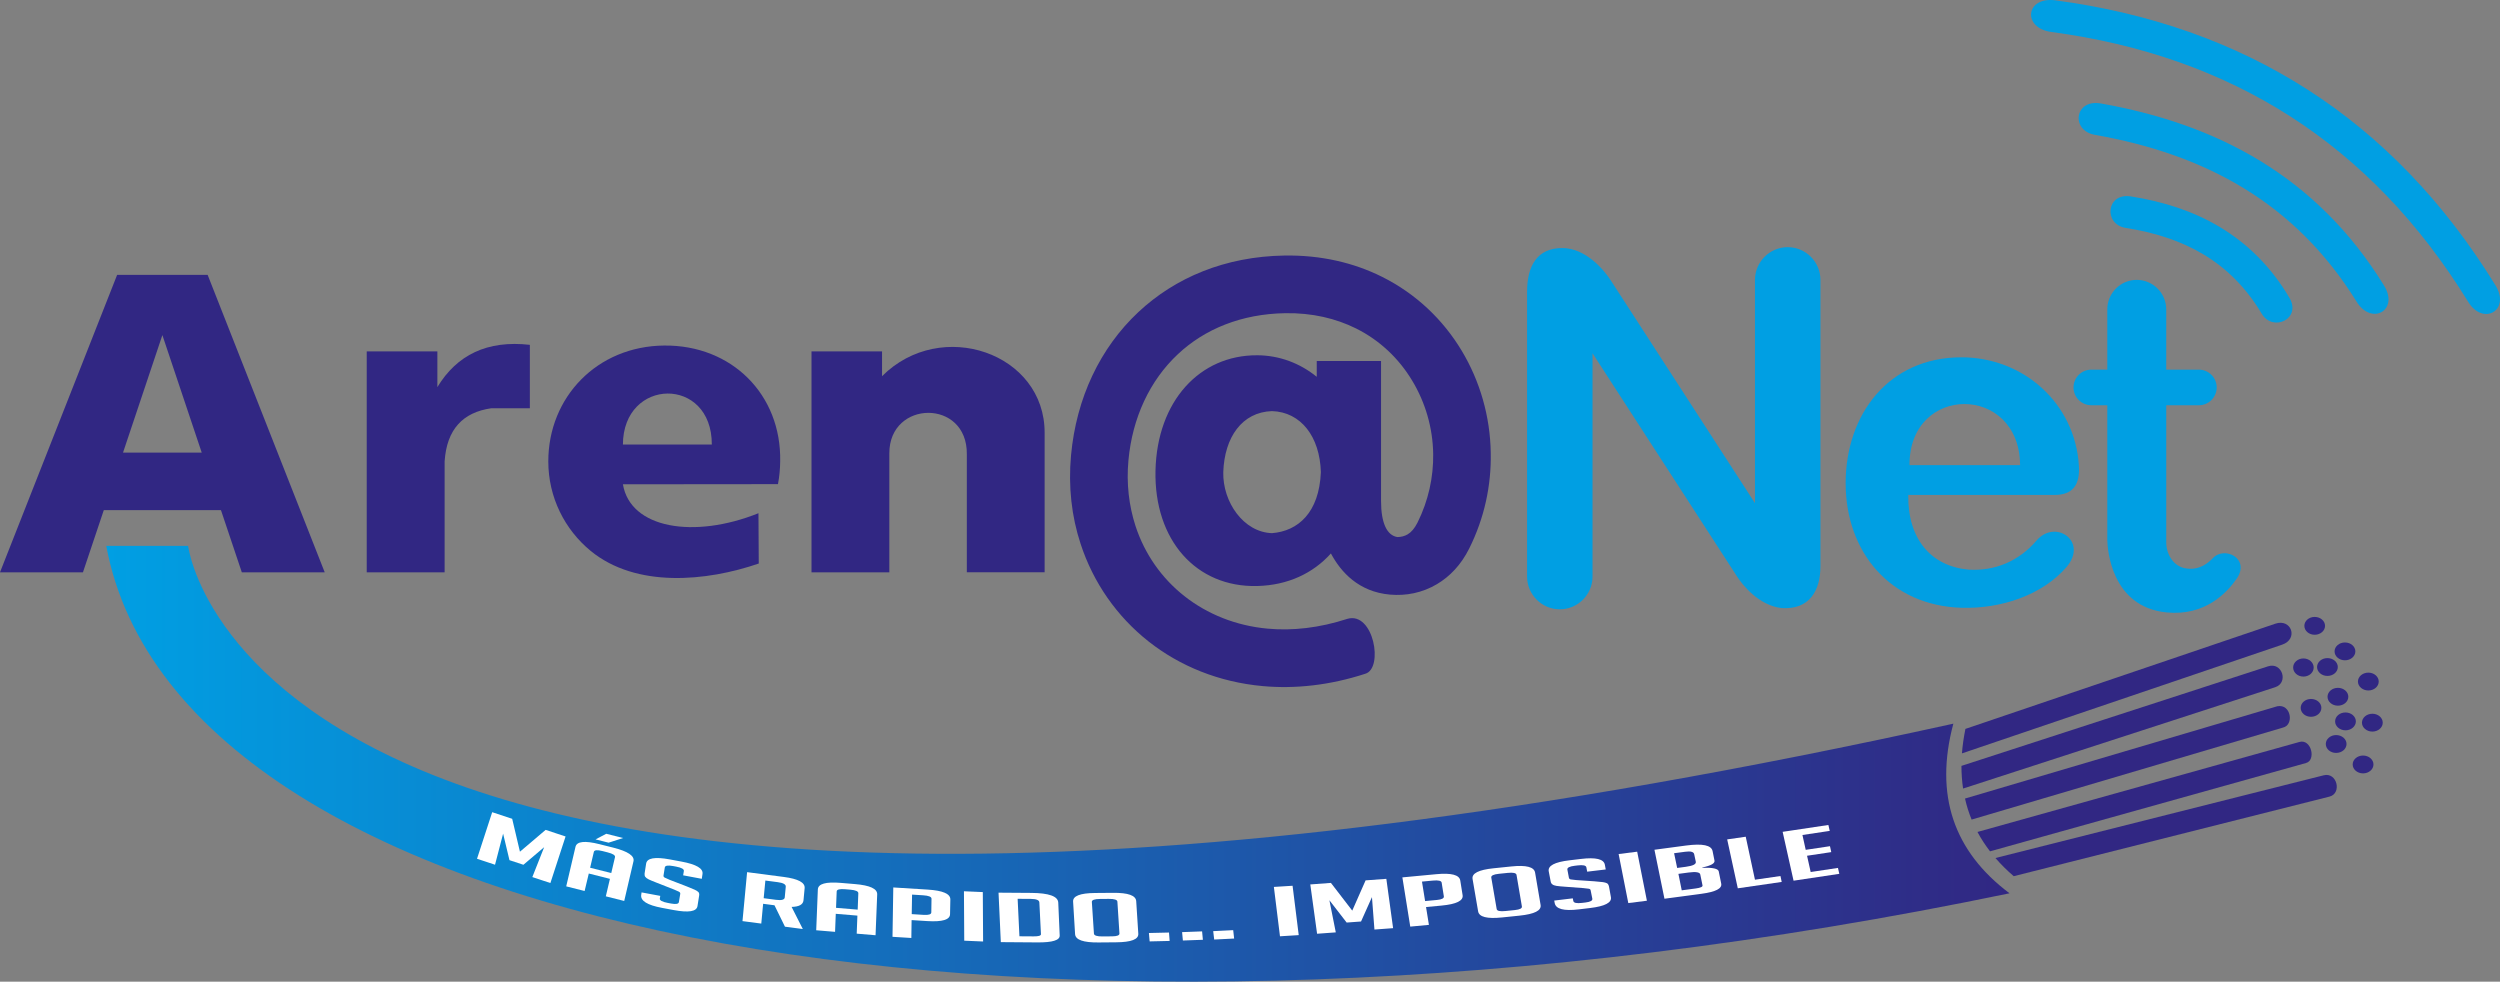
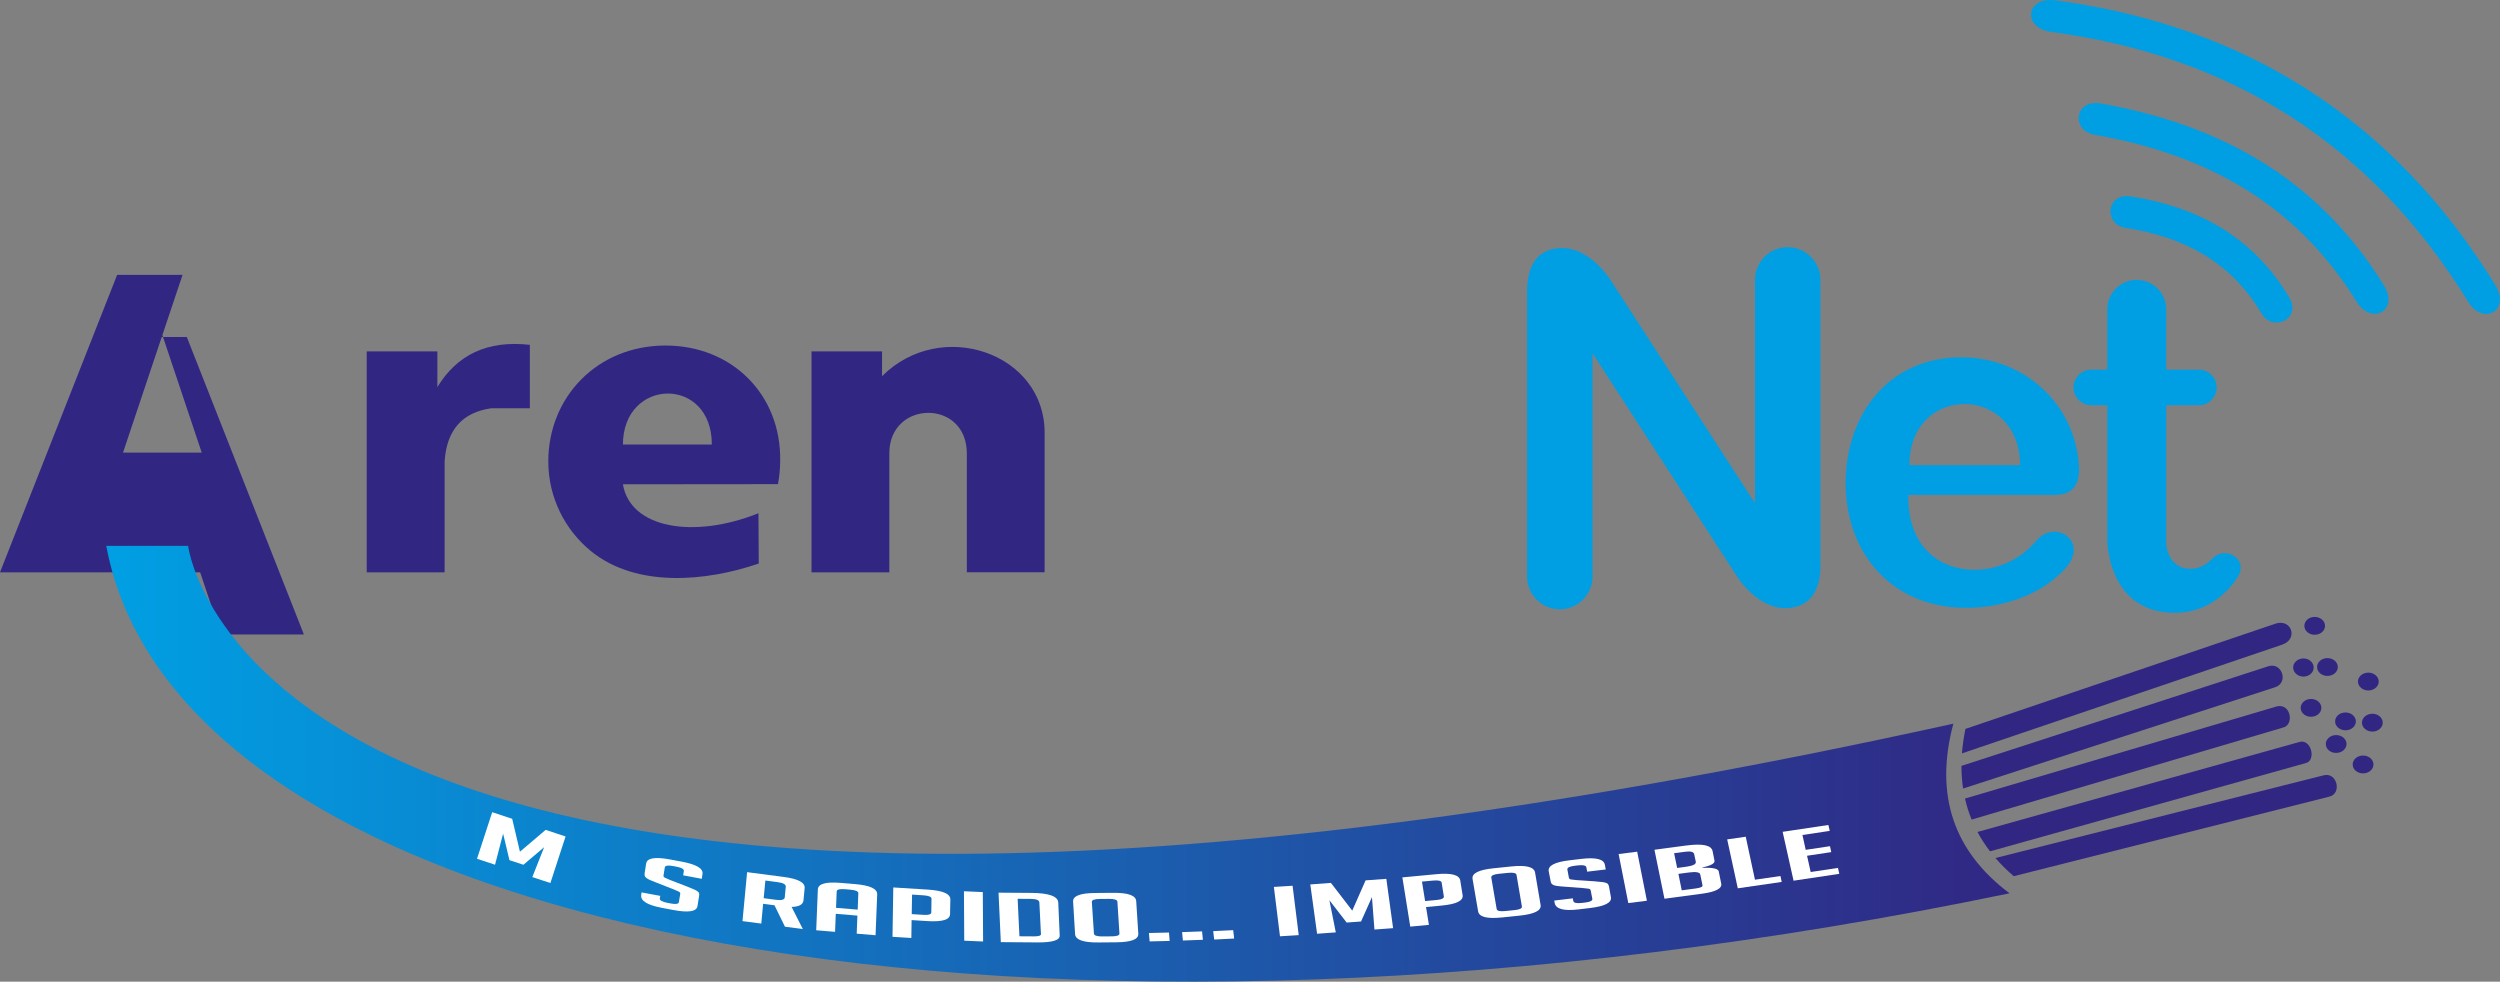
<svg xmlns="http://www.w3.org/2000/svg" id="Capa_1" data-name="Capa 1" viewBox="0 0 2612.74 1025.93">
  <rect x="0" y="0" width="2612.74" height="1025.93" fill="#808080" stroke="none" />
  <defs>
    <style>
      .cls-1, .cls-2 {
        fill: #312783;
      }

      .cls-3 {
        fill: #fff;
      }

      .cls-2, .cls-4, .cls-5 {
        fill-rule: evenodd;
      }

      .cls-4, .cls-6 {
        fill: #009fe3;
      }

      .cls-5 {
        fill: url(#Degradado_sin_nombre_33);
      }
    </style>
    <linearGradient id="Degradado_sin_nombre_33" data-name="Degradado sin nombre 33" x1="111.06" y1="798.2" x2="2100.14" y2="798.2" gradientUnits="userSpaceOnUse">
      <stop offset="0" stop-color="#009fe3" />
      <stop offset="1" stop-color="#312783" />
      <stop offset="1" stop-color="#312783" />
    </linearGradient>
  </defs>
-   <path class="cls-2" d="M190.8,287.24H122.42L0,598.11H86.69l21.78-64.94h122.47l21.78,64.94h86.64l-122.36-310.87h-26.18Zm-62.22,185.74l41.12-122.78,41.12,122.78h-82.23Z" />
+   <path class="cls-2" d="M190.8,287.24H122.42L0,598.11H86.69h122.47l21.78,64.94h86.64l-122.36-310.87h-26.18Zm-62.22,185.74l41.12-122.78,41.12,122.78h-82.23Z" />
  <path class="cls-2" d="M457.1,367.25h-73.83v230.86h81.4v-115.8c2.18-33.71,19.18-51.38,48.74-55.63h40.34v-66.29c-44.69-5.07-76.32,10.65-96.65,44.19v-37.33h0Z" />
  <path class="cls-2" d="M921.82,367.25h-73.73v230.86h81.35v-124.54c0-55.61,81.61-57.03,80.99,1.14v123.4h81.3v-145.52c.47-83.54-108.21-121.12-169.91-59.43v-25.91h0Z" />
  <path class="cls-4" d="M1868.32,258.3h0c18.82,0,34.22,15.39,34.22,34.19v299.35c0,25.41-11.51,45.59-40.65,43.65-23.95-2.76-40.86-24.27-46.46-32.89l-151.09-233.39v233.39c0,18.81-15.35,34.19-34.22,34.19h0c-18.77,0-34.17-15.38-34.17-34.19V305.02c0-27.32,10.53-45.48,36.19-45.8,25.56-.32,45,24.16,50.92,33.27l151.04,233.37v-233.37c0-18.81,15.45-34.19,34.22-34.19h0Z" />
  <path class="cls-4" d="M2316.66,404.92h0c0,10.23-8.35,18.61-18.61,18.61h-34.12v143.26c0,13.31,8.4,26.07,21.62,27.37,13.27,1.78,22.24-5.81,27.12-10.88,12.5-13.1,39.3,.73,24.94,21.43-10.42,15.08-33.24,39.19-73.11,35.35-58.38-5.6-61.96-66.83-62.17-75.34v-.99h0v-140.21h-16.7c-10.27,0-18.61-8.37-18.61-18.6h0c0-10.24,8.35-18.61,18.61-18.61h16.7v-63.03c0-16.94,13.79-30.79,30.75-30.79h0c16.95,0,30.85,13.86,30.85,30.79v63.03h34.12c10.27,0,18.61,8.37,18.61,18.61h0Z" />
  <path class="cls-4" d="M2049.79,373.41c64.86,0,118.94,48.01,122.88,113.48,1.14,18.69-5.44,30.71-26.29,30.37h-152.07c-.62,46.76,24.52,74.92,63.67,78.11,26.75,1.39,51.64-8.54,70.36-30.42,19.75-23.02,54.39,.9,31.32,27.73-25.25,29.26-68.49,43.8-109.87,42.5-74.2-2.33-120.91-58.08-120.91-130.18s45.11-131.58,120.91-131.58h0Zm-54.18,112.73h115.57c-.41-85.03-115.99-85.33-115.57,0h0Z" />
  <path class="cls-6" d="M2148.25,.37c98.67,13.19,186.6,44.01,263.34,93.24,77.15,49.48,142.79,117.43,196.46,204.66,16.02,26.02-12.91,42.67-28.57,17.19-50.92-82.72-113.03-147.08-185.88-193.79-72.54-46.55-155.91-75.72-249.76-88.25-30.49-4.08-27.27-37.29,4.41-33.06h0Z" />
  <path class="cls-6" d="M2195.49,108.11c60.56,10.72,116.87,29.64,166.85,60.18,50.24,30.65,93.95,72.91,129.21,130.13,16.07,26-13.12,42.11-28.62,16.97-32.35-52.22-72.17-90.73-117.9-118.64-46.25-28.24-98.72-45.8-155.65-55.82-25.51-4.47-21.36-37.66,6.12-32.82h0Z" />
  <path class="cls-6" d="M2226.96,205.28c33.75,5.3,65.02,15.29,92.86,31.91,28.62,17.16,53.4,41.14,72.8,73.96,13.07,22.01-17.21,36.31-28.93,16.7-16.49-27.67-37.12-47.79-61.03-62.06-23.8-14.28-51.17-22.92-81.04-27.59-23.44-3.65-20.64-36.99,5.34-32.92h0Z" />
  <path class="cls-5" d="M2041.44,756.3c-19.96,74.74,.41,133.51,58.69,177.28-1008.93,209.74-1911.93,51.14-1989.08-363.1h85.55s68.44,577.05,1844.83,185.83h0Z" />
  <path class="cls-1" d="M2054.04,761.77l323.85-109.94c16.95-5.76,24.47,16.03,7.21,21.89l-334.68,113.64c.62-8.31,1.87-16.83,3.63-25.59h0Z" />
  <path class="cls-1" d="M2049.9,800.41l320.53-104.07c14.67-4.75,21.67,17.23,7.31,21.88l-326.13,105.88c-1.14-7.66-1.71-15.55-1.71-23.68h0Z" />
  <path class="cls-1" d="M2053.63,834.56l326.39-96.46c14.47-2.75,17.73,19.74,5.86,22.3l-325.35,96.15c-2.9-7.1-5.24-14.42-6.9-21.98h0Z" />
  <path class="cls-1" d="M2066.64,869.48l336.55-94.08c12.34-3.43,17.58,19,6.9,21.99l-330.33,92.34c-4.98-6.51-9.38-13.25-13.12-20.25h0Z" />
  <path class="cls-1" d="M2085.41,896.71l343.08-86.45c14.1-3.56,19.18,18.96,6.12,22.25l-330.07,83.19c-7.1-6.07-13.43-12.4-19.13-18.99h0Z" />
  <path class="cls-2" d="M2419.06,644.74c5.96,0,10.84,4.18,10.84,9.33s-4.87,9.33-10.84,9.33-10.78-4.17-10.78-9.33,4.77-9.33,10.78-9.33h0Z" />
-   <path class="cls-2" d="M2450.69,671.44c6.01,0,10.89,4.17,10.89,9.32s-4.87,9.32-10.89,9.32-10.84-4.17-10.84-9.32,4.87-9.32,10.84-9.32h0Z" />
  <path class="cls-2" d="M2475.16,702.96c5.96,0,10.84,4.17,10.84,9.32s-4.87,9.33-10.84,9.33-10.89-4.18-10.89-9.33,4.87-9.32,10.89-9.32h0Z" />
  <path class="cls-2" d="M2479.36,745.93c5.96,0,10.84,4.17,10.84,9.33s-4.87,9.32-10.84,9.32-10.89-4.17-10.89-9.32,4.87-9.33,10.89-9.33h0Z" />
  <path class="cls-2" d="M2469.61,789.61c6.01,0,10.89,4.17,10.89,9.32s-4.87,9.33-10.89,9.33-10.84-4.18-10.84-9.33,4.87-9.32,10.84-9.32h0Z" />
  <path class="cls-2" d="M2441.46,768.22c6.07,0,10.89,4.17,10.89,9.32s-4.82,9.33-10.89,9.33-10.78-4.17-10.78-9.33,4.87-9.32,10.78-9.32h0Z" />
  <path class="cls-2" d="M2415.22,730.47c6.01,0,10.84,4.17,10.84,9.32s-4.82,9.33-10.84,9.33-10.78-4.17-10.78-9.33,4.87-9.32,10.78-9.32h0Z" />
-   <path class="cls-2" d="M2443.33,718.86c6.01,0,10.89,4.17,10.89,9.32s-4.87,9.32-10.89,9.32-10.84-4.17-10.84-9.32,4.87-9.32,10.84-9.32h0Z" />
  <path class="cls-2" d="M2432.39,687.77c5.96,0,10.84,4.17,10.84,9.33s-4.87,9.31-10.84,9.31-10.84-4.17-10.84-9.31,4.82-9.33,10.84-9.33h0Z" />
  <path class="cls-2" d="M2451.26,744.6c5.96,0,10.84,4.18,10.84,9.33s-4.87,9.33-10.84,9.33-10.84-4.18-10.84-9.33,4.77-9.33,10.84-9.33h0Z" />
  <path class="cls-2" d="M2407.29,688.14c5.96,0,10.73,4.24,10.73,9.48s-4.77,9.48-10.73,9.48-10.73-4.24-10.73-9.48,4.82-9.48,10.73-9.48h0Z" />
  <path class="cls-2" d="M694.2,361.12c70.51-.66,122.52,51.24,121.17,121.05-.1,8.15-.83,16.1-2.33,23.8l-162.03,.16c7.73,46.2,74.09,57.31,141.65,30.23l.31,52.57c-54.65,18.81-128.07,25.81-175.66-13.18-27.01-22.2-44.28-55.89-44.28-93.59,0-66.86,50.71-120.4,121.17-121.05h0Zm49.72,103.48h-92.91c.21-70.24,93.12-71.91,92.91,0h0Z" />
-   <path class="cls-2" d="M1313.9,371.28c23.49,.13,44.85,8.44,62.22,22.52v-16.49h67.2v146.25c0,23.16,6.22,36.05,17.11,37.72,3.78-.03,7.41-.9,10.63-2.79,3.84-2.24,7.26-6.2,10.32-12.22,11.56-23.17,16.75-47.77,16.44-71.77-.41-27.23-8.09-53.87-22.09-76.92-13.69-22.73-33.49-41.82-58.49-54.29-21.15-10.53-46.04-16.45-74.04-15.98-45.99,.74-84.31,16.68-112.2,42.84-29.29,27.43-47.6,66.36-51.69,111.05-2.23,24.32,.57,47.4,7.36,68.39,9.59,29.41,27.38,54.66,51.02,73.31,23.9,18.85,53.77,31.04,87.16,34.1,25.82,2.37,53.92-.68,83.32-10.27,27.48-7.9,38.01,51.87,18.67,57.41-37.28,12.15-73.57,15.98-107.38,12.87-45.63-4.18-86.38-20.84-119.1-46.63-32.92-26-57.71-61.18-71.08-102.14-9.33-28.39-12.96-59.62-9.95-92.47,5.5-59.7,30.33-112.12,70.31-149.56,38.58-36.13,90.74-58.14,152.64-59.15,38.42-.62,72.59,7.56,101.88,22.13,35.72,17.78,63.93,44.92,83.37,77.2,19.24,31.95,29.92,69.09,30.44,107.17,.62,33.6-6.58,67.79-22.5,99.65-8.5,17.09-20.27,29.28-33.7,37.27-15.4,9.15-32.46,12.41-49.05,10.95-32.77-2.88-51.43-23.58-61.8-43.03-18.56,20.68-44.9,33.24-77,34.04-63.67,1.59-107.9-47.77-106.34-120.58,1.66-72.81,46.3-120.89,106.34-120.57h0Zm-35.46,122.15c1.24-36.64,19.75-62.8,50.97-63.78,30.28,.98,49.93,26.77,51.02,63.78-1.76,42.41-23.85,61.58-51.02,63.77-29.86-.91-51.69-32.68-50.97-63.77h0Z" />
  <polygon class="cls-3" points="543.38 890.11 570.23 867.3 591.08 874.2 575.21 922.87 556.34 916.63 568.68 885.41 547.01 903.77 532.44 898.96 525.8 871.23 517.35 903.73 498.53 897.49 514.39 848.82 535.29 855.72 543.38 890.11 543.38 890.11" />
-   <path class="cls-3" d="M610.99,931.19l-19.24-4.86,9.7-41.34c1.35-5.7,9.75-6.61,25.09-2.74l14.52,3.65c15.3,3.88,22.4,8.66,20.95,14.36l-9.64,41.34-19.24-4.85,4.3-18.27-22.09-5.57-4.36,18.28h0Zm27.84-18.76l3.89-16.6c.47-1.94-2.13-3.63-7.78-5.04l-5.18-1.32c-5.65-1.42-8.61-1.15-9.13,.8l-3.89,16.6,22.09,5.56h0Zm-2.75-31.75l-13.69-3.44,11.2-5.87,17.63,4.45-15.14,4.86h0Z" />
  <path class="cls-3" d="M713.96,914.77l.73-4.44c.31-2.03-2.39-3.56-8.09-4.63l-3.06-.58c-5.55-1.02-8.45-.53-8.76,1.49l-1.35,8.41c-.1,.94,.26,1.68,1.35,2.2,1.04,.53,2.7,1.28,5.03,2.26l17.94,6.91c3.89,1.56,6.79,2.72,8.35,3.47,1.66,.76,2.85,1.55,3.73,2.37,.83,.82,1.14,2.11,.83,3.9l-1.71,10.81c-.88,5.7-9.23,7.08-24.94,4.15l-11.93-2.24c-15.66-2.9-22.92-7.47-21.93-13.68l.36-2.53,19.55,3.64-.47,2.75c-.31,1.98,2.49,3.51,8.3,4.6l3.47,.65c5.13,.96,7.83,.45,8.14-1.53l1.45-8.61c.1-.95-.41-1.69-1.35-2.22-1.09-.52-2.8-1.28-5.08-2.25l-17.94-7.04c-3.99-1.51-6.74-2.7-8.56-3.55-1.76-.87-2.96-1.78-3.68-2.75-.62-.97-.83-2.13-.67-3.44l1.61-10.38c.93-5.79,9.13-7.23,24.78-4.33l12.18,2.27c15.61,2.9,22.92,7.25,21.93,13.05l-.73,4.94-19.5-3.64h0Z" />
  <path class="cls-3" d="M780.79,911.48l38.47,5.03c14.98,1.97,22.24,5.87,21.67,11.72l-1.19,12.62c-.41,4.47-4.56,6.79-12.44,6.96l11.72,23.11-18.67-2.44-10.94-22.37-11.87-1.56-1.92,20.68-19.65-2.57,4.82-51.2h0Zm17.32,27.23l12.91,1.69c5.86,.77,8.92-.08,9.13-2.55l1.04-11.06c.31-2.46-2.54-4.09-8.4-4.85l-12.91-1.69-1.76,18.46h0Z" />
  <path class="cls-3" d="M872.72,973.87l-19.7-1.65,1.71-42.68c.26-5.88,8.24-8.15,24.01-6.84l14.73,1.24c15.76,1.31,23.49,4.91,23.28,10.79l-1.71,42.68-19.7-1.65,.73-18.86-22.61-1.89-.73,18.87h0Zm23.64-23.22l.67-17.14c.05-2.01-2.8-3.25-8.56-3.73l-5.29-.45c-5.7-.48-8.66,.29-8.76,2.29l-.67,17.15,22.61,1.89h0Z" />
  <path class="cls-3" d="M933.59,927.47l35.98,2.24c15.81,.99,23.75,4.43,23.64,10.32l-.31,15.3c-.05,5.84-7.98,8.27-23.75,7.29l-16.44-1.03-.26,18.68-19.7-1.22,.83-51.58h0Zm19.24,27.88l12.55,.78c5.13,.32,7.83-.52,7.93-2.53l.21-14.38c0-2.01-3.01-3.2-8.81-3.56l-11.51-.71-.36,20.4h0Z" />
  <polygon class="cls-3" points="1007.73 983.11 1007.42 931.46 1027.13 932.31 1027.44 983.96 1007.73 983.11 1007.73 983.11" />
  <path class="cls-3" d="M1045.95,984.62l-2.39-51.69,34.27,.25c18.46,.14,27.84,3.52,28.15,10.14l1.5,34.28c.31,4.98-7.47,7.43-23.18,7.31l-38.37-.29h0Zm19.44-6.11l14.73,.1c5.29,.04,7.78-.71,7.78-2.25l-1.66-33.12c-.05-2.5-3.06-3.75-8.92-3.8l-13.79-.1,1.87,39.18h0Z" />
  <path class="cls-3" d="M1147.99,984.96c-15.87,.13-23.9-2.72-24.42-8.59l-2.07-34.06c-.41-5.9,7.26-8.92,22.97-9.05l18.87-.16c15.71-.14,23.69,2.75,24.11,8.66l2.18,34.06c.41,5.85-7.26,8.85-23.18,8.98l-18.46,.16h0Zm4.3-6.3l10.06-.09c5.18-.05,7.78-1.08,7.57-3.09l-2.13-33.12c-.1-2.01-3.16-3-8.97-2.94l-9.23,.08c-5.7,.04-8.61,1.07-8.5,3.09l2.18,33.12c.16,2.02,3.21,3,9.02,2.96h0Z" />
  <polygon class="cls-3" points="1221.71 974.59 1222.39 983.37 1201.49 983.86 1200.72 975.08 1221.71 974.59 1221.71 974.59" />
  <polygon class="cls-3" points="1256.3 973.38 1257.13 982.16 1236.23 982.93 1235.4 974.16 1256.3 973.38 1256.3 973.38" />
  <polygon class="cls-3" points="1288.81 972.09 1289.79 980.87 1268.95 981.91 1267.91 973.13 1288.81 972.09 1288.81 972.09" />
  <polygon class="cls-3" points="1337.7 978.51 1331.32 926.92 1350.87 925.7 1357.3 977.29 1337.7 978.51 1337.7 978.51" />
  <polygon class="cls-3" points="1413.24 951.69 1427.19 920.06 1448.86 918.47 1455.92 970.02 1436.42 971.46 1433.83 937.57 1422.42 963.05 1407.39 964.16 1389.34 940.83 1396.03 974.42 1376.48 975.86 1369.38 924.32 1390.95 922.72 1413.24 951.69 1413.24 951.69" />
  <path class="cls-3" d="M1465.61,916.95l35.52-3.34c15.66-1.48,24.01,.71,24.99,6.6l2.44,15.26c.99,5.83-6.38,9.48-21.98,10.94l-16.23,1.53,3.01,18.63-19.5,1.83-8.24-51.45h0Zm23.75,24.75l12.39-1.16c5.08-.49,7.52-1.74,7.21-3.74l-2.28-14.33c-.31-2-3.47-2.74-9.23-2.18l-11.35,1.06,3.27,20.35h0Z" />
  <path class="cls-3" d="M1569.78,958.82c-15.66,1.62-23.95-.49-24.99-6.31l-5.81-33.86c-1.04-5.87,6.27-9.61,21.88-11.21l18.67-1.92c15.5-1.61,23.75,.52,24.78,6.4l5.76,33.85c.99,5.83-6.33,9.55-22.04,11.16l-18.25,1.89h0Zm3.63-6.71l9.9-1.02c5.13-.53,7.57-1.8,7.21-3.8l-5.6-32.93c-.36-2-3.42-2.7-9.23-2.1l-9.13,.94c-5.7,.58-8.3,1.88-8.04,3.89l5.65,32.92c.31,2,3.37,2.71,9.23,2.1h0Z" />
  <path class="cls-3" d="M1658.75,910.99l-.83-4.5c-.41-2.05-3.42-2.74-9.13-2.05l-3.01,.36c-5.5,.65-8.09,2.01-7.73,4.05l1.61,8.51c.21,.95,.88,1.52,1.97,1.73,1.14,.21,3.01,.42,5.5,.65l19.08,1.3c4.2,.33,7.16,.62,9.02,.87,1.71,.25,3.11,.64,4.2,1.17,1.04,.54,1.71,1.7,2.13,3.51l1.97,10.93c1.14,5.77-6.12,9.59-21.78,11.45l-11.93,1.43c-15.5,1.85-23.85-.36-25.04-6.65l-.47-2.57,19.39-2.32,.57,2.78c.36,2,3.47,2.66,9.23,1.96l3.47-.41c5.08-.61,7.47-1.91,7.16-3.91l-1.76-8.72c-.1-.95-.73-1.53-1.92-1.74-1.14-.21-2.96-.42-5.55-.66l-19.03-1.43c-4.2-.29-7.26-.58-9.18-.89s-3.37-.82-4.3-1.57c-.99-.73-1.61-1.76-1.81-3.1l-2.02-10.49c-1.09-5.87,6.07-9.72,21.62-11.57l12.13-1.45c15.45-1.85,23.75,.14,24.89,6.01l.93,5-19.39,2.32h0Z" />
  <polygon class="cls-3" points="1701.73 943.8 1691.62 892.55 1711.01 890.1 1721.17 941.34 1701.73 943.8 1701.73 943.8" />
  <path class="cls-3" d="M1779.09,906.94c10.84-.38,16.54,.87,17.16,3.73l2.59,12.83c1.04,5.09-5.81,8.61-20.43,10.56l-38.89,5.2-10.47-51.19,32.98-4.41c17.27-2.3,26.55-.36,27.79,5.82l1.97,9.84c.67,2.94-3.63,5.37-12.75,7.28l.05,.35h0Zm-21.52,23.53l14.62-1.94c5.08-.68,7.47-1.76,7.1-3.23l-2.33-11.34c-.47-2.42-4.51-3.12-12.13-2.11l-10.73,1.43,3.47,17.18h0Zm-4.77-23.38l9.07-1.21c7.41-.99,10.84-2.72,10.42-5.19l-1.71-7.99c-.52-2.47-3.68-3.31-9.38-2.54l-11.61,1.54,3.21,15.4h0Z" />
  <polygon class="cls-3" points="1862.05 921.71 1816.16 928.36 1805.07 877.25 1824.46 874.45 1834.1 919.37 1860.75 915.52 1862.05 921.71 1862.05 921.71" />
  <polygon class="cls-3" points="1874.44 920.41 1863.03 869.34 1910.84 862.18 1912.24 868.37 1883.72 872.64 1887.14 888.15 1912.5 884.35 1913.84 890.54 1888.54 894.34 1892.33 911.34 1920.84 907.06 1922.24 913.24 1874.44 920.41 1874.44 920.41" />
</svg>